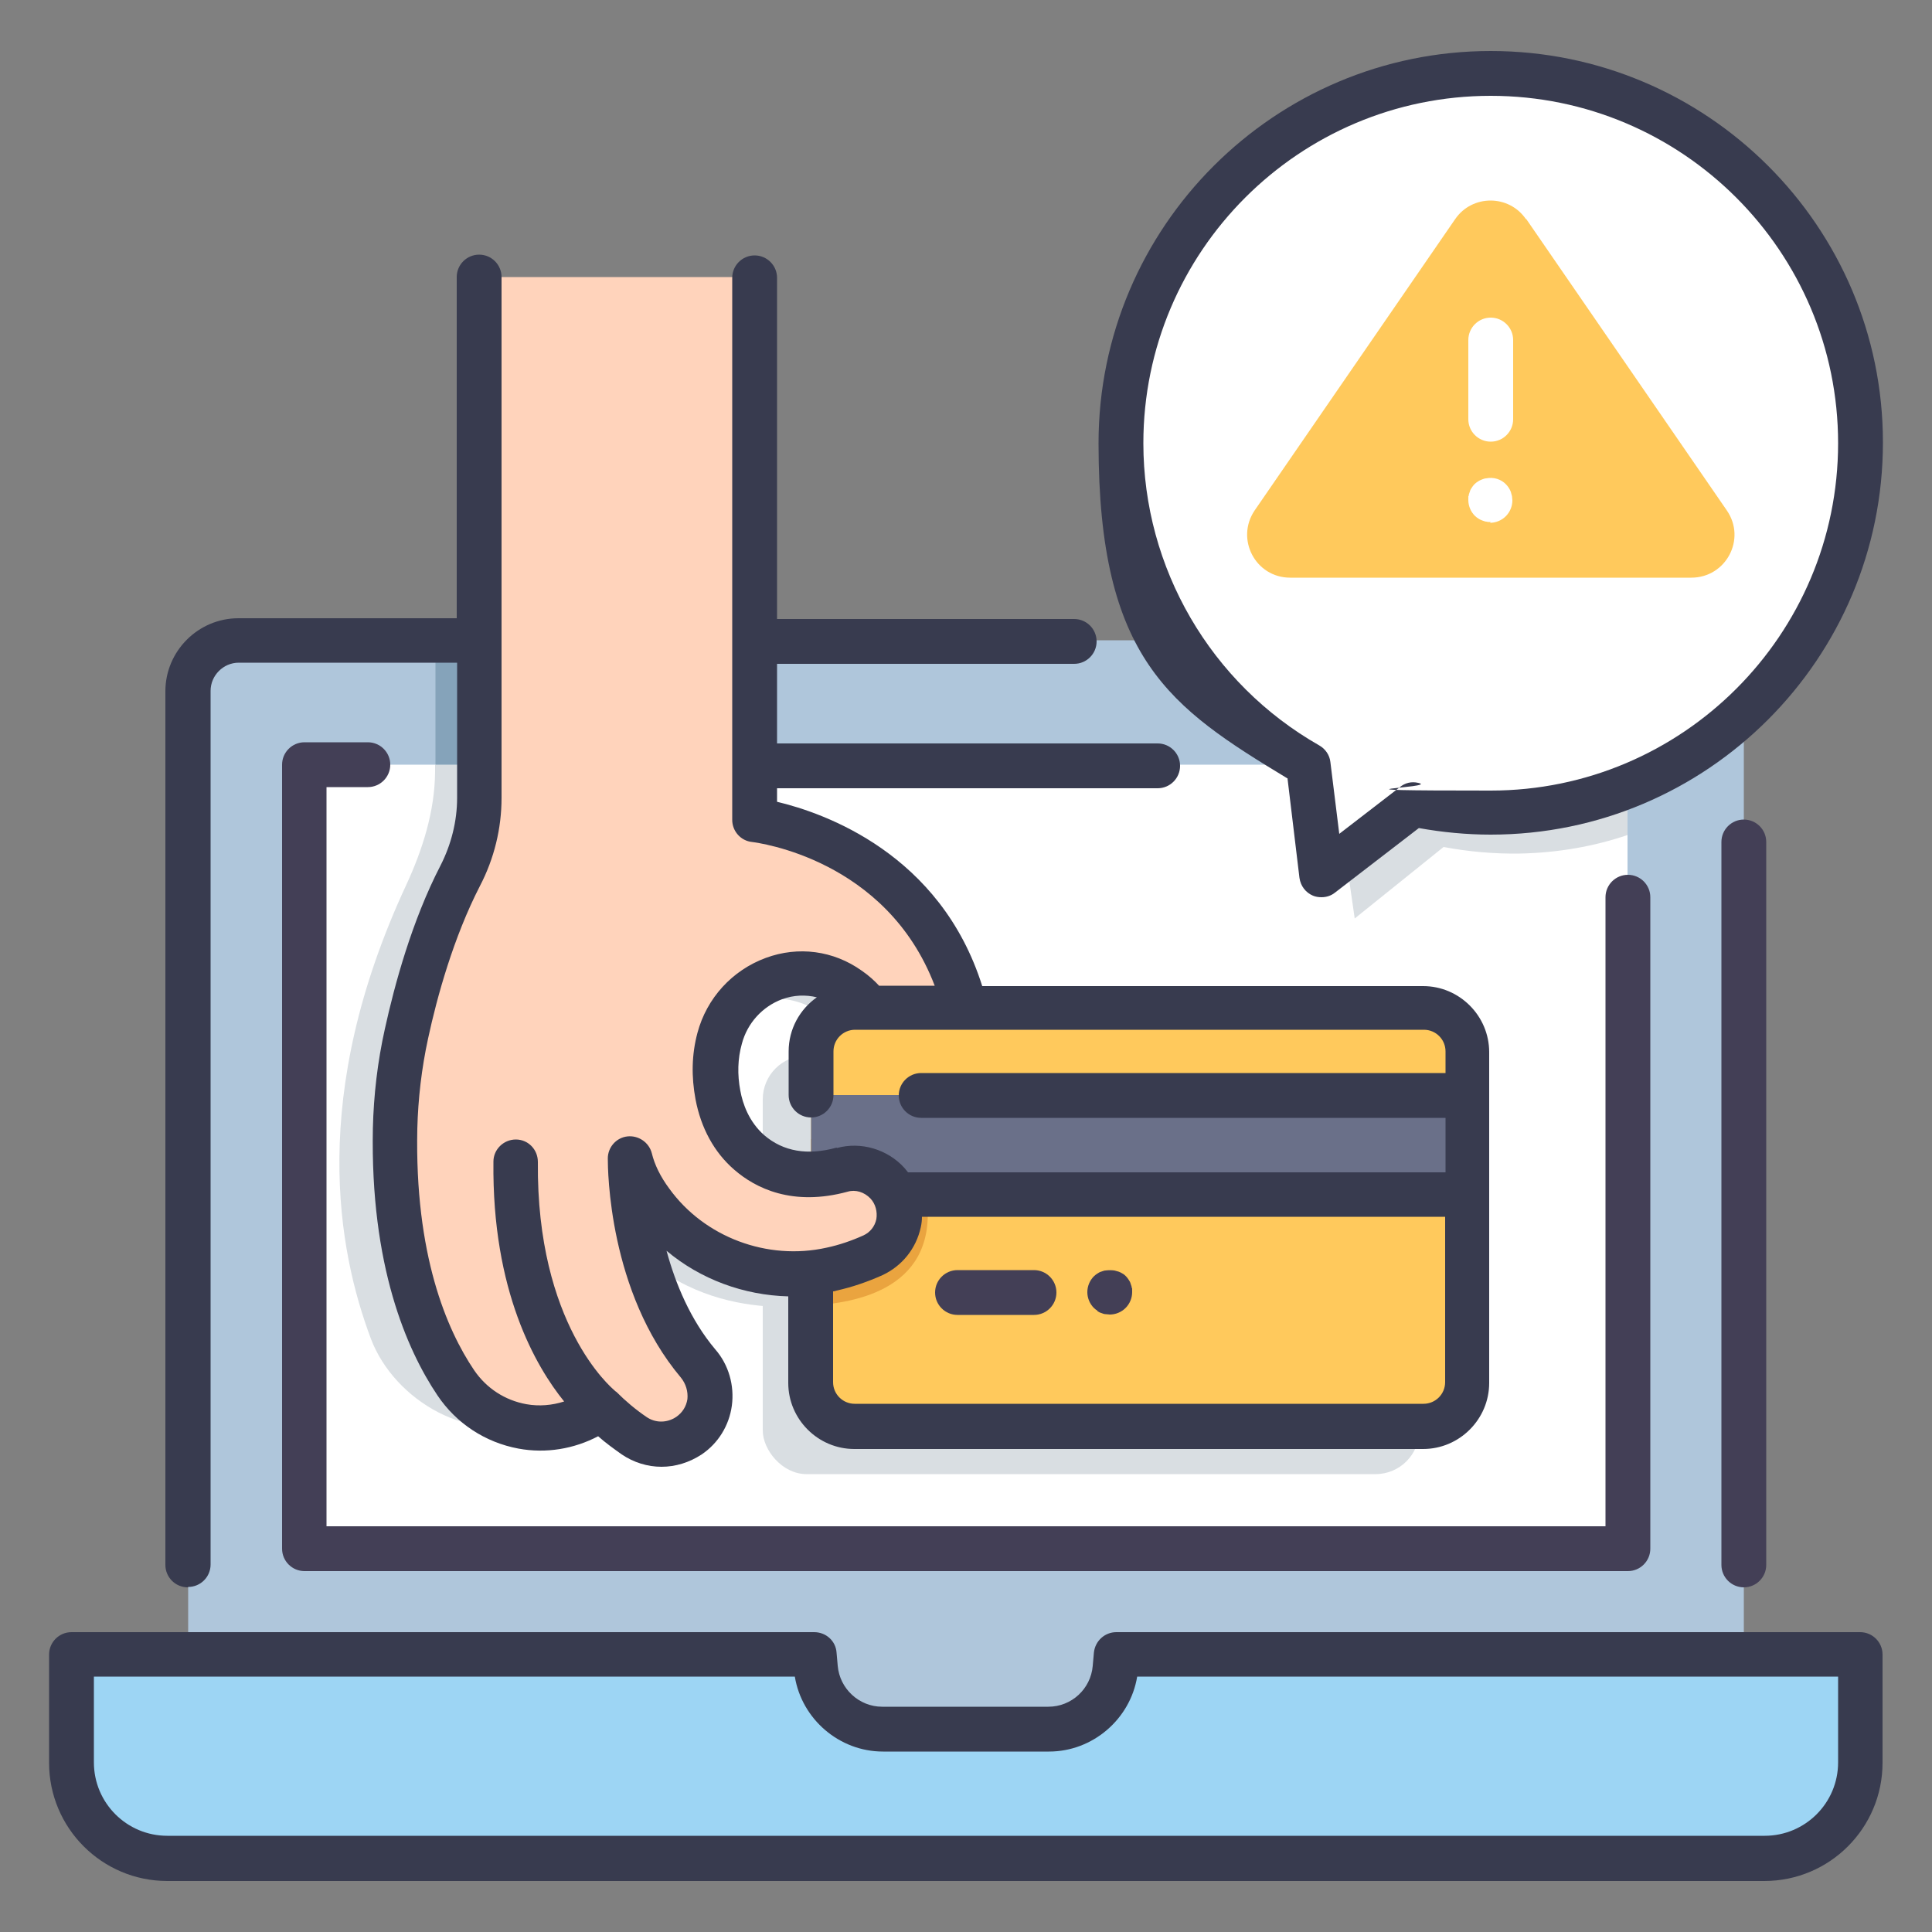
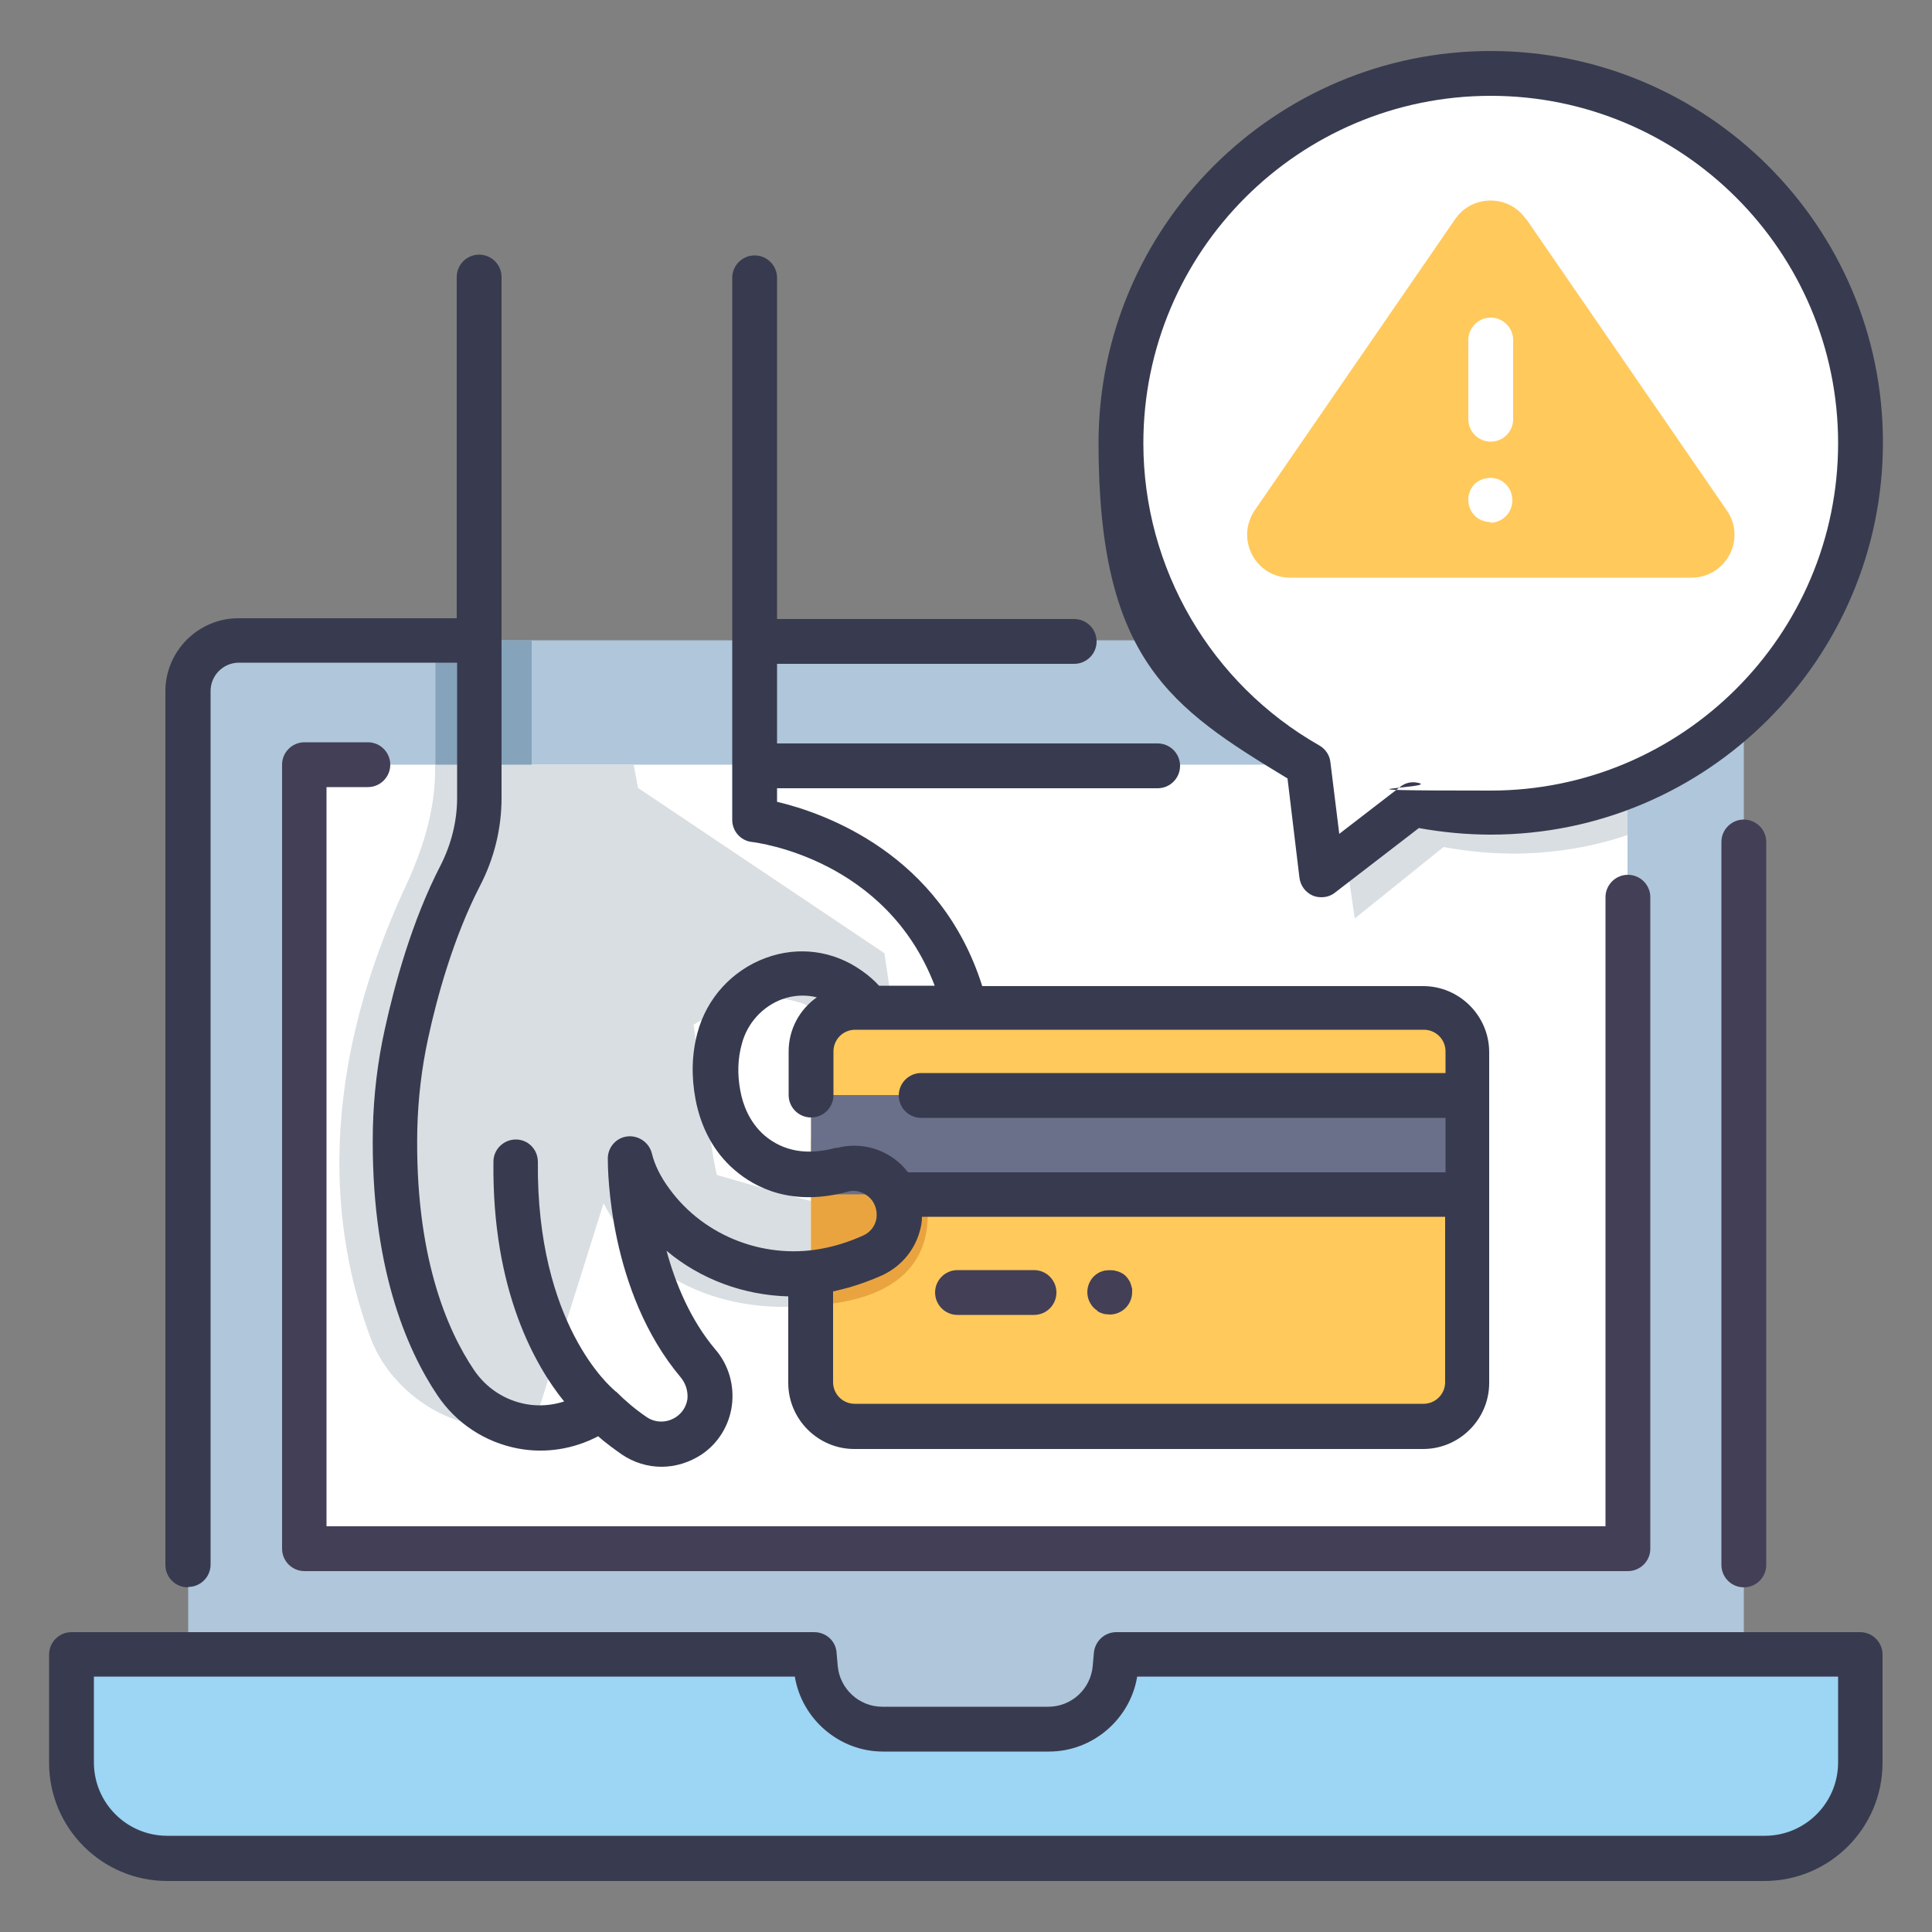
<svg xmlns="http://www.w3.org/2000/svg" id="Layer_1" version="1.1" viewBox="0 0 500 500">
  <rect x="0" y="0" width="500" height="500" fill="#808080" stroke="none" />
  <defs>
    <style>
      .st0 {
        fill: #ffc95c;
      }

      .st1 {
        fill: #383b4f;
      }

      .st2 {
        fill: #ffd3bb;
      }

      .st3 {
        fill: #d9dee2;
      }

      .st4 {
        fill: #fff;
      }

      .st5 {
        fill: #9dd5f4;
      }

      .st6 {
        fill: #433f56;
      }

      .st7 {
        fill: #eaa43f;
      }

      .st8 {
        fill: #85a3ba;
      }

      .st9 {
        fill: #afc6db;
      }

      .st10 {
        fill: #6a7089;
      }
    </style>
  </defs>
  <path class="st9" d="M57.8,165.7h384.4c5,0,9.1,4.1,9.1,9.1v275.8H48.7V174.8c0-5,4.1-9.1,9.1-9.1Z" />
  <path class="st5" d="M289,428.1l-.3,3.4c-.7,9-8.2,16-17.3,16h-43c-9,0-16.6-7-17.3-16l-.3-3.4H18.5v28c0,13.7,11.1,24.8,24.8,24.8h413.3c13.7,0,24.8-11.1,24.8-24.8v-28h-192.5Z" />
  <rect class="st4" x="78.7" y="197.9" width="342.5" height="202.9" />
-   <rect class="st3" x="197.4" y="273.2" width="169.9" height="108.3" rx="11.3" ry="11.3" />
  <path class="st3" d="M349.2,228l1.4,9.7,23-18.5c6.4,1.2,13,1.8,19.7,1.7,9.7-.2,19.1-1.8,27.9-4.8v-18.3h-74.6l2.6,30.1Z" />
  <path class="st3" d="M211.5,311.1c-2,0-25.2-6.8-25.9-7s-6.1-38.9-6.1-38.9c33.1-20.5,44.1,11.5,44.1,11.5l11.3,11.3-6-41.3-63.8-42.8s-.4-2.3-1.1-6h-51.4c0,.7,0,1.3,0,1.9-.1,10.2-3.2,20-7.5,29.3-25.3,54.4-17.7,94.5-9.1,117.4,6.1,16.1,26.2,27.6,42,20.7.5-.2.8-.4.8-.4l17.4-55.4c16.5,31.7,52.2,26.5,52.2,26.5l16.7-25.2c-5.1-.7-12.4-1.6-13.7-1.6Z" />
  <rect class="st0" x="209.9" y="260.7" width="169.9" height="108.3" rx="11.3" ry="11.3" />
  <path class="st7" d="M209.9,294.8v43.1c11.3-.7,33.5-4.1,29.8-28.9-2.4-16.3-17.6-16.6-29.8-14.2Z" />
  <rect class="st10" x="209.9" y="283.4" width="169.9" height="25.7" />
  <rect class="st8" x="112.7" y="165.7" width="24.9" height="32.2" />
  <path class="st4" d="M290.1,114.7c0-52.8,42.8-95.7,95.7-95.7s95.7,42.8,95.7,95.7-42.8,95.7-95.7,95.7-13.6-.7-20-2.1l-23.8,18.3-3.5-28.7c-28.9-16.5-48.4-47.5-48.4-83.2Z" />
  <path class="st0" d="M395,56.7l51.9,75.4c5.1,7.4-.2,17.4-9.2,17.4h-103.8c-9,0-14.2-10-9.2-17.4l51.9-75.4c4.4-6.4,13.9-6.4,18.3,0Z" />
-   <path class="st2" d="M195.5,71.7v135.3c0,2.8,2,5.3,4.7,5.9,11.5,2.7,40.9,12.8,49.8,47.8h-25.1s-1.6-2.6-5-5c-12.4-8.8-29.7-1.8-33.6,12.9-1.1,4.2-1.5,9.1-.4,14.7,1.1,5.7,3.7,11,8.1,14.8,4.8,4.1,12.5,7.7,24.1,4.4,4.2-1.2,8.7.3,11.7,3.5h0c5.4,5.9,3.5,15.3-3.8,18.7-3.1,1.4-6.7,2.7-10.7,3.6-17.6,3.9-36.1-3-46.7-17.5-1.6-2.2-3-4.6-4.1-7-.3-.6-1.2-.4-1.2.3.7,9.5,3.7,32.5,17.3,48.7,4.9,5.8,3.9,14.5-2.4,18.8h0c-4.3,2.9-9.9,3-14.2,0s-5.6-4.2-8.7-7.2c0,0-.1,0-.3.2-12.1,8.7-28.9,5.6-37.2-6.8-8-12-16.4-32.5-15.7-65.8.2-8.3,1.2-16.5,2.9-24.5,2.4-10.9,6.8-27.1,13.9-40.8,3.2-6.2,4.9-13.1,4.9-20.1V71.7h71.4Z" />
  <path class="st4" d="M385.8,114.3c-3.2,0-5.8-2.6-5.8-5.8v-20.5c0-3.2,2.6-5.8,5.8-5.8s5.8,2.6,5.8,5.8v20.5c0,3.2-2.6,5.8-5.8,5.8Z" />
  <path class="st4" d="M385.8,135.1c-.4,0-.8,0-1.1-.1-.4,0-.7-.2-1.1-.3-.3-.1-.7-.3-1-.5-.3-.2-.6-.4-.9-.7-1.1-1.1-1.7-2.6-1.7-4.1s0-.8.1-1.1c0-.4.2-.7.3-1.1.1-.4.3-.7.5-1,.2-.3.4-.6.7-.9.3-.3.6-.5.9-.7.3-.2.7-.4,1-.5.3-.1.7-.3,1.1-.3,1.9-.4,3.9.2,5.2,1.6.3.3.5.6.7.9.2.3.4.7.5,1,.1.3.2.7.3,1.1,0,.4.1.8.1,1.1,0,1.5-.6,3-1.7,4.1-1.1,1.1-2.6,1.7-4.1,1.7Z" />
  <path class="st1" d="M333.2,201.4l3.1,25.8c.3,2.1,1.6,3.8,3.5,4.6.7.3,1.5.4,2.2.4,1.3,0,2.5-.4,3.5-1.2l21.7-16.7c6.1,1.1,12.4,1.7,18.6,1.7,56,0,101.5-45.5,101.5-101.5S441.7,13.2,385.8,13.2s-101.5,45.5-101.5,101.5,18.6,68.4,48.8,86.7ZM385.8,24.8c49.6,0,89.9,40.3,89.9,89.9s-40.3,89.9-89.9,89.9-12.6-.7-18.8-2c-1.7-.4-3.4,0-4.7,1.1l-15.7,12.1-2.3-18.6c-.2-1.8-1.3-3.4-2.9-4.3-28.1-16-45.5-45.9-45.5-78.2,0-49.6,40.3-89.9,89.9-89.9Z" />
  <path class="st6" d="M445.5,217.9v187.1c0,3.2,2.6,5.8,5.8,5.8s5.8-2.6,5.8-5.8v-187.1c0-3.2-2.6-5.8-5.8-5.8s-5.8,2.6-5.8,5.8Z" />
  <path class="st1" d="M48.7,410.7c3.2,0,5.8-2.6,5.8-5.8v-226.1c0-4,3.3-7.3,7.3-7.3h56.5v35c0,6-1.5,12-4.3,17.5-7.4,14.3-11.9,30.9-14.4,42.3-1.9,8.5-2.9,17.2-3.1,25.7-.7,35.5,8.7,57.2,16.7,69.1,4.9,7.3,12.4,12.2,21,13.8,7.1,1.3,14.3.1,20.6-3.2,1.9,1.7,4,3.2,6.1,4.7,3.1,2.1,6.7,3.2,10.3,3.2,3.6,0,7.2-1.1,10.4-3.2,4.3-2.9,7.1-7.5,7.8-12.6.7-5.2-.8-10.6-4.3-14.6-6.4-7.6-10.3-17-12.6-25.5,8.8,7.4,20,11.5,31.5,11.8v22.4c0,9.4,7.7,17.1,17.1,17.1h147.2c9.4,0,17.1-7.7,17.1-17.1v-85.6c0-9.4-7.7-17.1-17.1-17.1h-114.1c-10.8-34.3-40.9-44.8-53.1-47.7v-3.5h98.5c3.2,0,5.8-2.6,5.8-5.8s-2.6-5.8-5.8-5.8h-98.5v-20.6h76.9c3.2,0,5.8-2.6,5.8-5.8s-2.6-5.8-5.8-5.8h-76.9v-88.3c0-3.2-2.6-5.8-5.8-5.8s-5.8,2.6-5.8,5.8v140.3c0,2.9,2.2,5.4,5.1,5.7,1.5.2,34.8,4.4,47.3,37.2h-14.4c-1.1-1.2-2.6-2.6-4.5-3.9-7.3-5.2-16.4-6.4-24.8-3.3-8.7,3.2-15.3,10.4-17.7,19.4-1.5,5.6-1.6,11.3-.5,17.2,1.4,7.4,4.8,13.7,10,18.2,5.5,4.8,15.1,9.6,29.4,5.7,2-.6,4.3.1,5.9,1.8,1.3,1.4,1.8,3.4,1.5,5.3-.4,1.9-1.6,3.4-3.3,4.2-3.1,1.4-6.3,2.5-9.6,3.2-15.3,3.4-31.6-2.7-40.7-15.3-2.3-3.1-3.8-6.2-4.5-9.1-.7-2.8-3.4-4.7-6.3-4.4-2.9.3-5.1,2.8-5.1,5.7s.2,34.5,18.9,56.7c1.3,1.6,1.9,3.6,1.7,5.6-.3,1.9-1.3,3.5-2.9,4.6-2.4,1.6-5.4,1.6-7.7,0-2.8-1.9-5.4-4.1-7.8-6.5,0,0-.2-.1-.3-.2,0,0-.1-.1-.2-.2-.8-.7-20.2-17-19.8-59.1,0-3.2-2.5-5.8-5.7-5.8h0c-3.2,0-5.8,2.6-5.8,5.7-.4,33.6,11,53.1,18.3,62.1-3.1,1-6.5,1.3-9.8.7-5.5-1-10.3-4.1-13.5-8.8-7.1-10.5-15.4-29.9-14.7-62.5.2-7.7,1.1-15.6,2.8-23.4,2.3-10.7,6.6-26.2,13.4-39.4,3.7-7.1,5.6-14.9,5.6-22.8V71.7c0-3.2-2.6-5.8-5.8-5.8s-5.8,2.6-5.8,5.8v88.3h-56.5c-10.4,0-18.9,8.5-18.9,18.9v226.1c0,3.2,2.6,5.8,5.8,5.8ZM216.5,297c-7.5,2.1-13.8,1-18.7-3.2-4-3.5-5.6-8.2-6.2-11.5-.8-4.2-.7-8.3.4-12.2,1.4-5.3,5.3-9.6,10.4-11.5,3-1.1,6.1-1.2,9-.5-4.4,3.1-7.3,8.2-7.3,14v11.3c0,3.2,2.6,5.8,5.8,5.8s5.8-2.6,5.8-5.8v-11.3c0-3.1,2.5-5.6,5.6-5.6h147.2c3.1,0,5.6,2.5,5.6,5.6v5.6h-135.7c-3.2,0-5.8,2.6-5.8,5.8s2.6,5.8,5.8,5.8h135.7v14.1h-139.1c-.3-.4-.6-.7-.9-1.1-4.4-4.9-11.3-6.9-17.5-5.2ZM228.4,330c5.1-2.4,8.7-6.9,9.9-12.4.2-.9.3-1.8.3-2.7h135.4v42.8c0,3.1-2.5,5.6-5.6,5.6h-147.2c-3.1,0-5.6-2.5-5.6-5.6v-23.5c.3,0,.6-.1.9-.2,4.1-.9,8.1-2.3,11.9-4Z" />
  <path class="st6" d="M95.2,203.7c3.2,0,5.8-2.6,5.8-5.8s-2.6-5.8-5.8-5.8h-16.4c-3.2,0-5.8,2.6-5.8,5.8v202.9c0,3.2,2.6,5.8,5.8,5.8h342.5c3.2,0,5.8-2.6,5.8-5.8v-168.6c0-3.2-2.6-5.8-5.8-5.8s-5.8,2.6-5.8,5.8v162.8H84.5v-191.3h10.7Z" />
  <path class="st1" d="M43.3,486.8h413.3c16.9,0,30.6-13.7,30.6-30.6v-28c0-3.2-2.6-5.8-5.8-5.8h-192.5c-3,0-5.5,2.3-5.8,5.3l-.3,3.4c-.5,6-5.5,10.6-11.5,10.6h-43c-6,0-11-4.7-11.5-10.6l-.3-3.4c-.2-3-2.7-5.3-5.8-5.3H18.5c-3.2,0-5.8,2.6-5.8,5.8v28c0,16.9,13.7,30.6,30.6,30.6ZM24.3,433.9h181.4c1.8,11,11.5,19.4,22.8,19.4h43c11.3,0,21-8.4,22.8-19.4h181.4v22.2c0,10.5-8.5,19-19,19H43.3c-10.5,0-19-8.5-19-19v-22.2Z" />
  <path class="st6" d="M247.8,340.3h19.8c3.2,0,5.8-2.6,5.8-5.8s-2.6-5.8-5.8-5.8h-19.8c-3.2,0-5.8,2.6-5.8,5.8s2.6,5.8,5.8,5.8Z" />
  <path class="st6" d="M284,339.3c.3.2.6.4,1,.5.3.1.7.3,1.1.3.4,0,.8.1,1.1.1,1.5,0,3-.6,4.1-1.7,1.1-1.1,1.7-2.6,1.7-4.1s0-.8-.1-1.1c0-.4-.2-.7-.3-1.1-.1-.4-.3-.7-.5-1-.2-.3-.4-.6-.7-.9-.3-.3-.5-.5-.9-.7-.3-.2-.7-.4-1-.5-.4-.1-.7-.2-1.1-.3-.8-.1-1.5-.1-2.3,0-.4,0-.7.2-1.1.3-.4.1-.7.3-1,.5-.3.2-.6.4-.9.7-1.1,1.1-1.7,2.6-1.7,4.1s.6,3,1.7,4.1c.3.3.6.5.9.7Z" />
</svg>